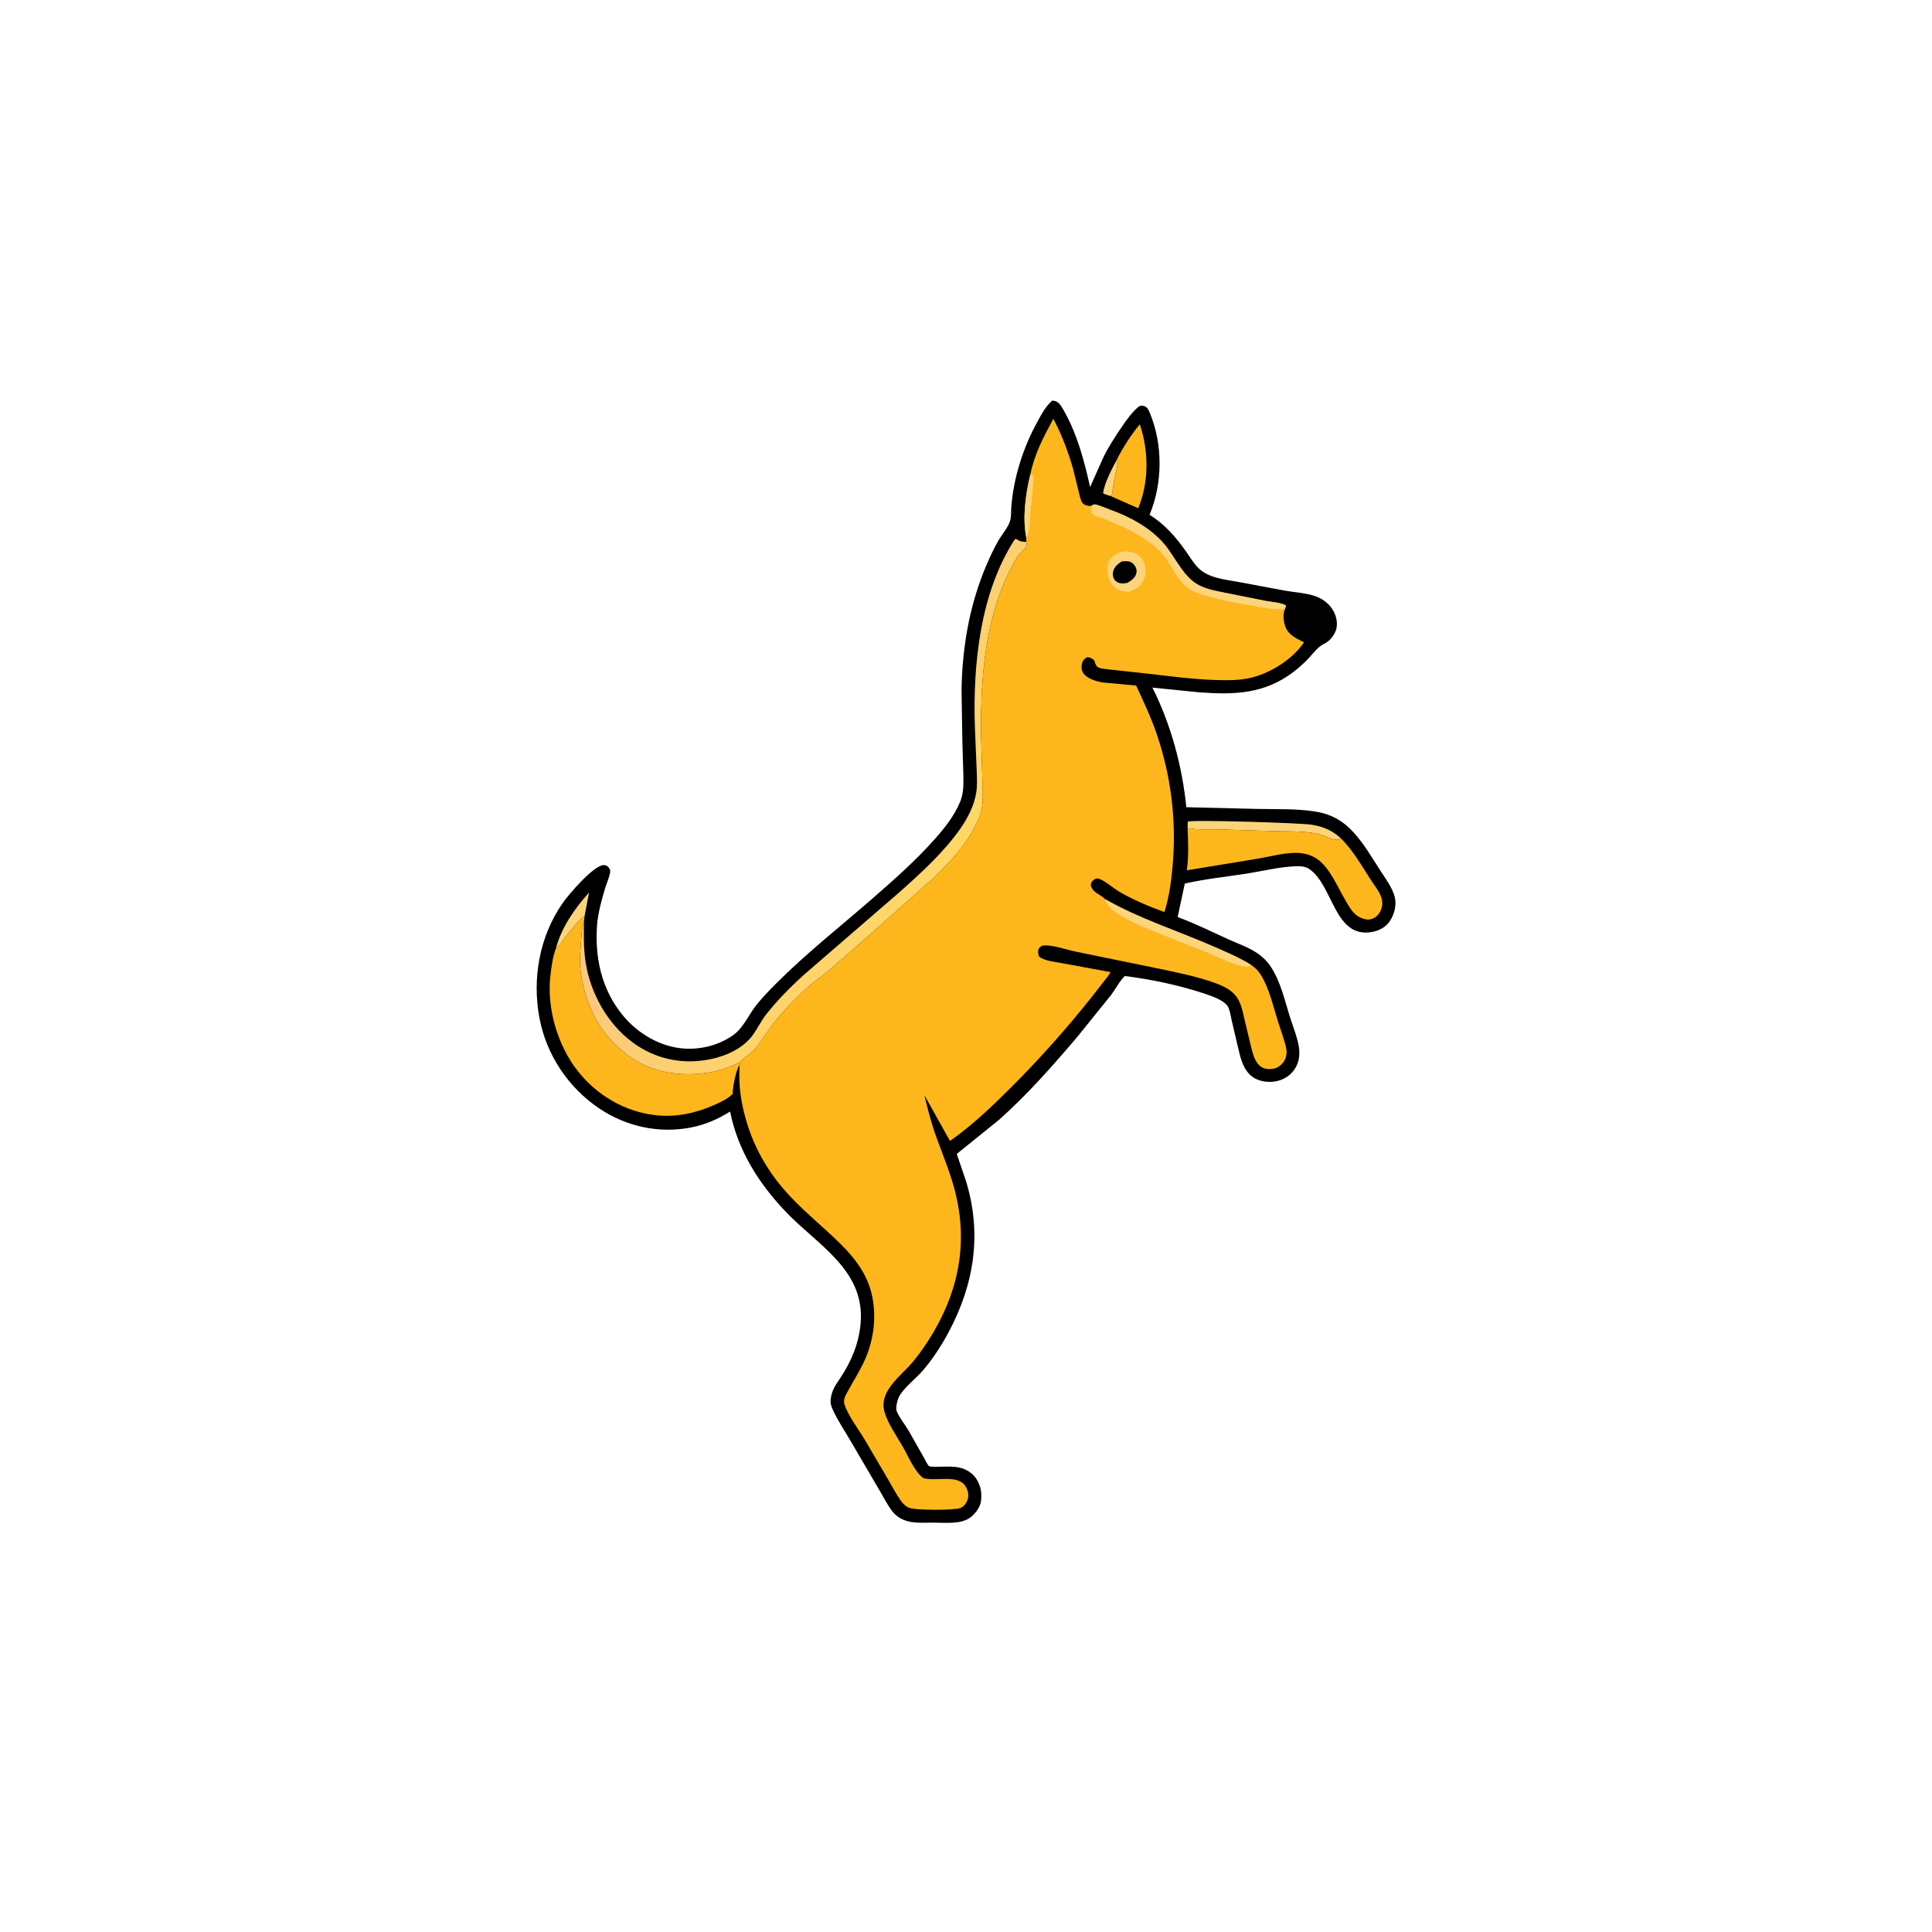
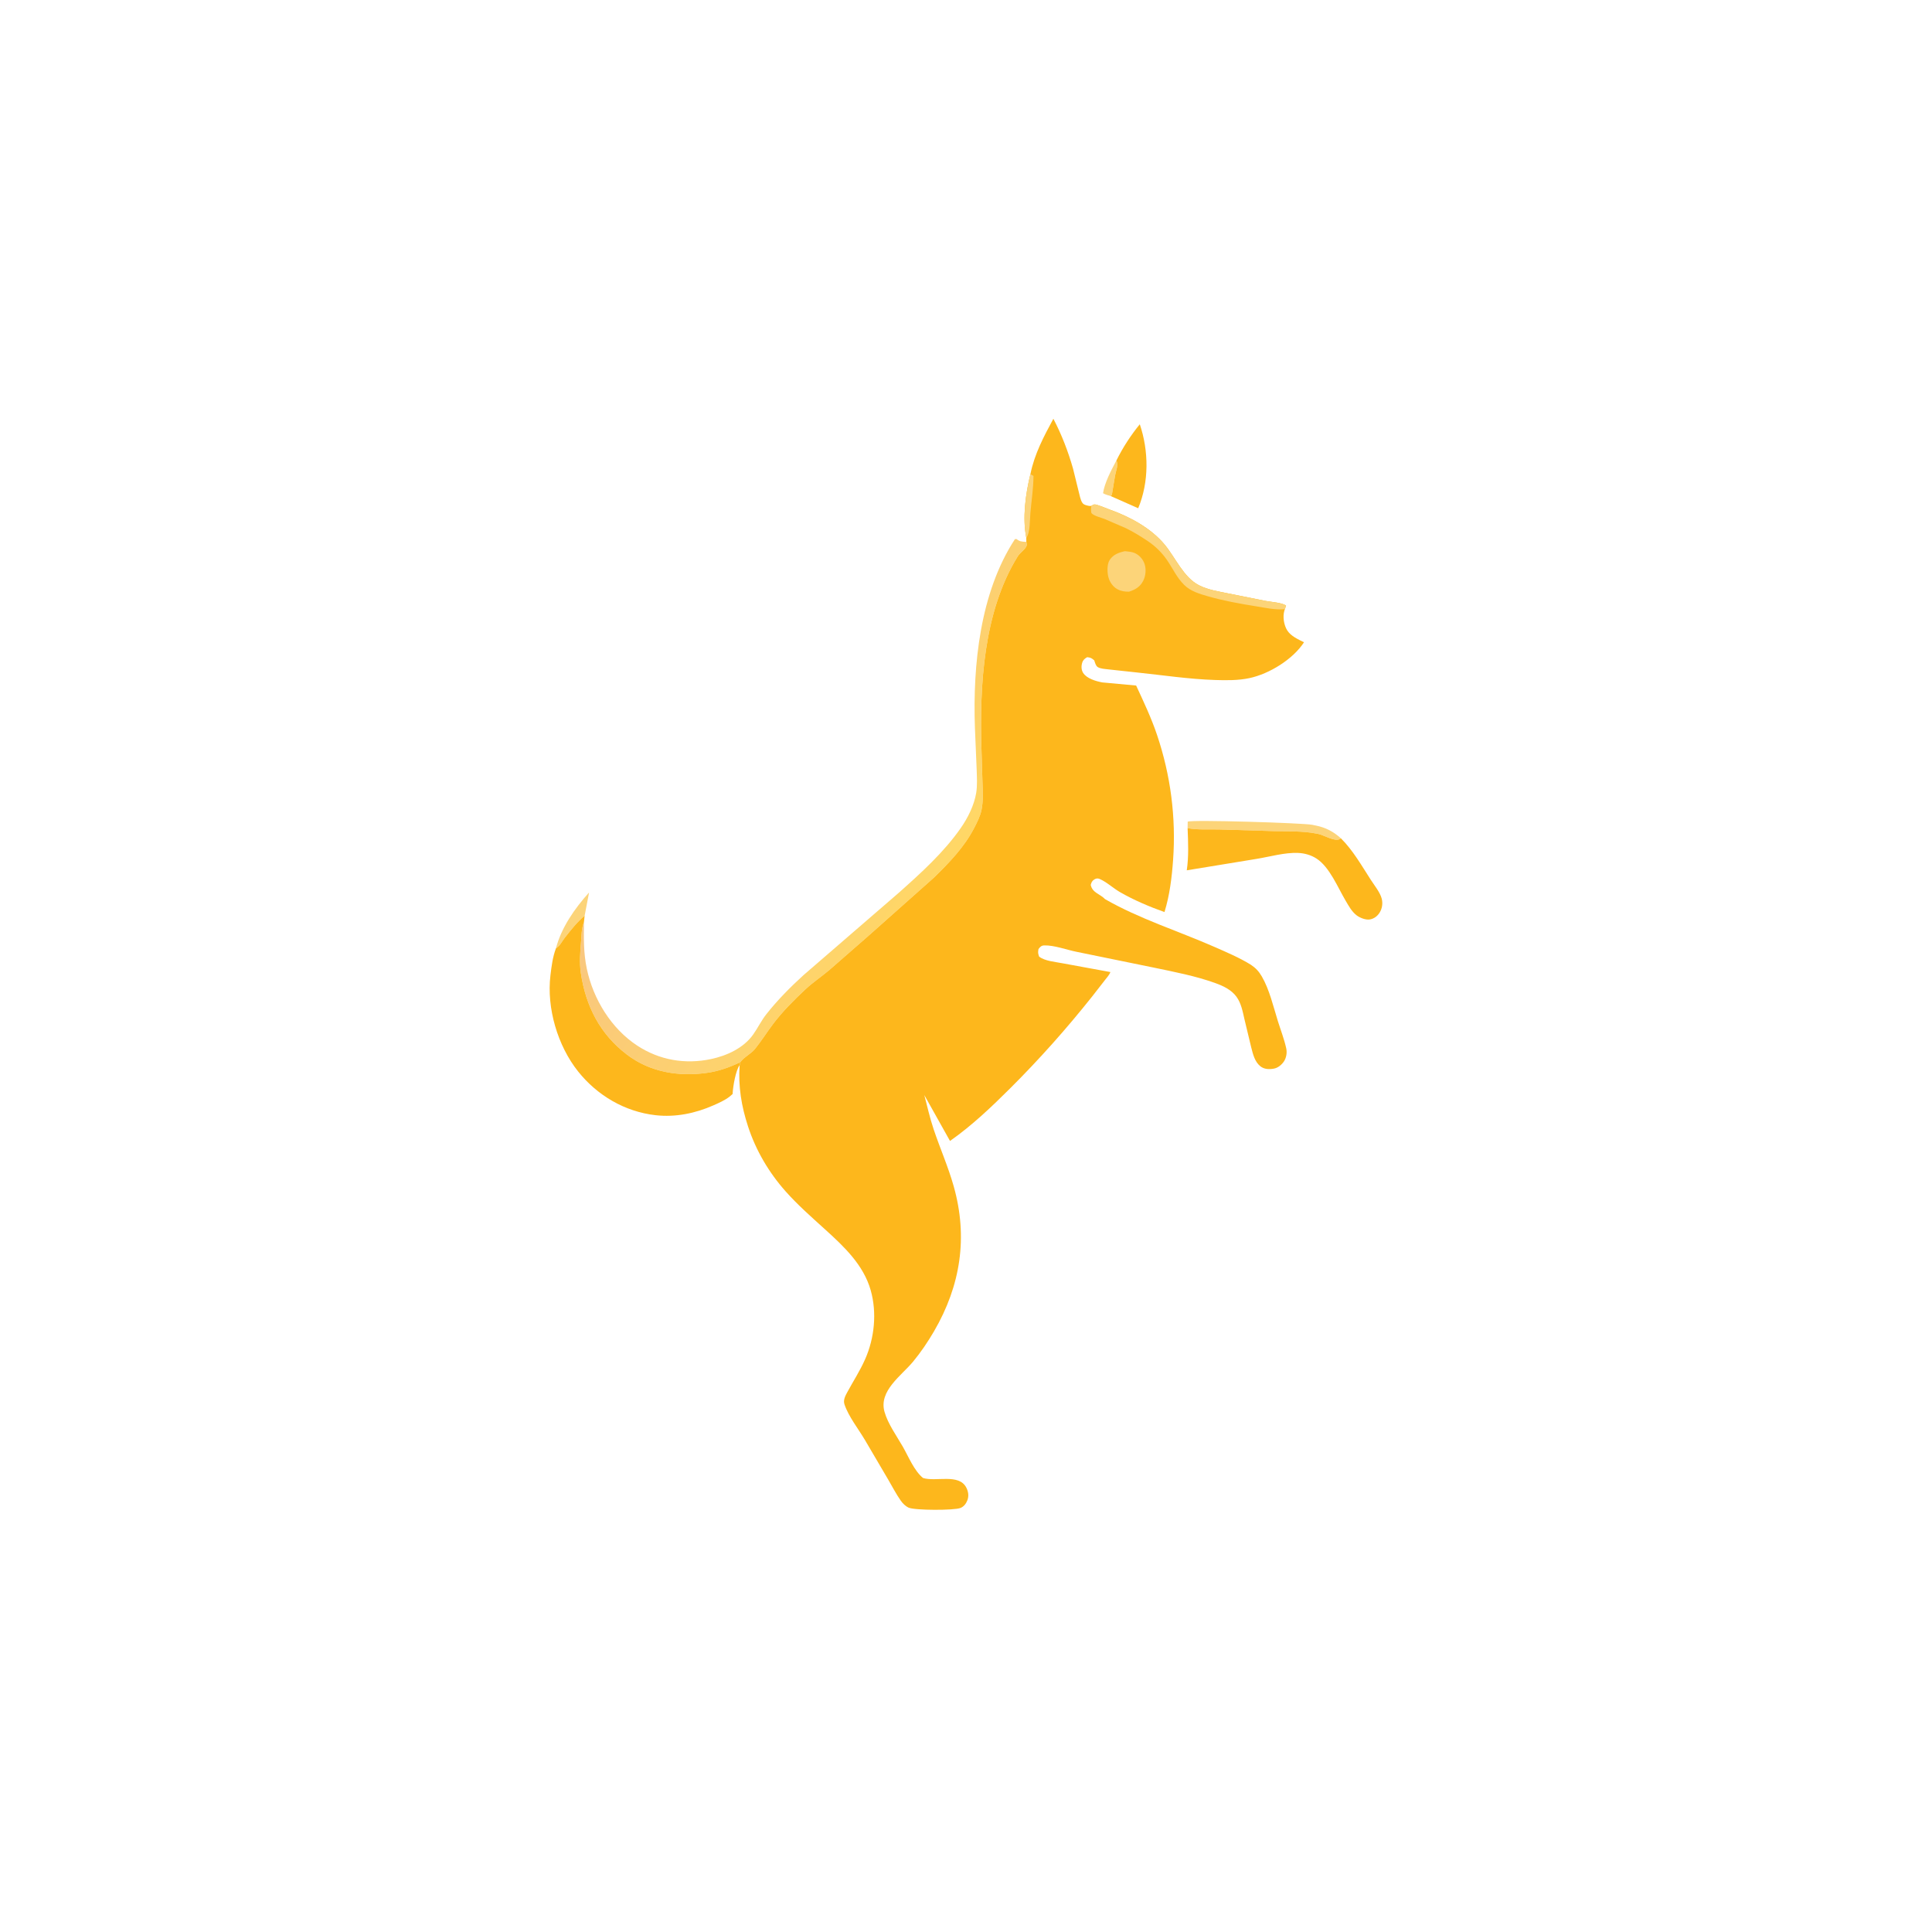
<svg xmlns="http://www.w3.org/2000/svg" version="1.1" style="display: block;" viewBox="0 0 2048 2048" width="1024" height="1024">
  <defs>
    <linearGradient id="Gradient1" gradientUnits="userSpaceOnUse" x1="997.897" y1="926.99" x2="769.541" y2="775.916">
      <stop class="stop0" offset="0" stop-opacity="1" stop-color="rgb(255,215,102)" />
      <stop class="stop1" offset="1" stop-opacity="1" stop-color="rgb(249,199,126)" />
    </linearGradient>
  </defs>
  <path transform="translate(0,0)" fill="rgb(255,255,255)" d="M 0 -0 L 2048 0 L 2048 2048 L -0 2048 L 0 -0 z" />
-   <path transform="translate(0,0)" fill="rgb(0,0,0)" d="M 1115.51 424.577 C 1117.06 424.839 1119.13 425.112 1120.5 425.964 C 1124.24 428.285 1126.93 433.822 1129.04 437.634 C 1142.45 461.957 1149.51 489.399 1155.57 516.307 L 1169.81 484.359 C 1175.11 473.565 1181.76 463.506 1188.45 453.534 C 1193.75 445.629 1200.07 436.689 1207.5 430.68 C 1209.9 429.95 1211.64 429.729 1214 430.889 C 1216.55 432.141 1217.75 435.112 1218.79 437.581 C 1232.84 471.079 1232.53 512.278 1218.62 545.644 C 1234.52 555.684 1246.42 569.182 1257.13 584.451 C 1261.46 590.62 1265.25 597.157 1270.68 602.454 C 1281.57 613.07 1299.42 614.355 1313.8 617.083 L 1362.2 626.136 C 1372.25 627.849 1382.8 628.414 1392.57 631.398 C 1401.7 634.185 1409.88 640.238 1414.18 648.922 C 1416.98 654.573 1418.29 662.37 1416.01 668.433 C 1414.02 673.737 1409.54 679.574 1404.41 682.037 C 1397.02 685.584 1393.33 691.138 1387.95 696.983 C 1383.03 702.33 1377.26 707.542 1371.5 711.975 C 1340.72 735.644 1308.69 736.67 1271.44 733.915 L 1221.61 728.886 C 1241.24 767.904 1253.21 812.318 1257.56 855.678 L 1332.76 857.493 C 1352.49 857.907 1373.51 857.12 1393 860.054 C 1401.22 861.292 1408.73 863.44 1416.07 867.389 C 1423.16 871.204 1429.3 876.305 1434.73 882.23 C 1445.56 894.042 1453.85 908.262 1462.47 921.704 C 1468.03 930.375 1475.98 940.791 1478.5 950.867 C 1480.66 959.504 1478.04 969.215 1473.24 976.487 C 1469.01 982.897 1461.81 986.596 1454.41 987.93 C 1414.15 995.187 1413.35 937.799 1387.46 920.925 C 1384.02 918.685 1379.39 918.124 1375.35 918.209 C 1357.56 918.582 1339.13 923.301 1321.53 926.065 C 1299.86 929.469 1277.29 931.677 1255.95 936.634 L 1248.35 972.104 C 1266.67 978.829 1284.32 987.606 1302.08 995.693 C 1311.98 1000.2 1322.82 1003.88 1331.95 1009.86 C 1337.41 1013.43 1342.52 1018.16 1346.25 1023.53 C 1357.47 1039.66 1361.96 1061.07 1367.89 1079.59 C 1371.14 1089.75 1375.8 1100.94 1377.09 1111.53 C 1377.54 1115.27 1377.42 1119.62 1376.63 1123.31 C 1375.04 1130.81 1370.28 1137.61 1363.85 1141.75 C 1356.25 1146.63 1346.75 1147.97 1338 1145.99 C 1318.45 1141.57 1315.43 1123.25 1311.5 1106.67 L 1305.45 1080.79 C 1304.56 1076.77 1303.43 1068.74 1300.64 1065.55 C 1295.58 1059.76 1285.25 1056.15 1278.02 1053.7 C 1251.09 1044.57 1220.53 1038.16 1192.33 1034.61 C 1187.03 1039.68 1182.48 1048.57 1177.84 1054.67 L 1142.11 1099 C 1115.93 1129.8 1089.02 1160.38 1058.75 1187.27 L 1014.21 1223.21 L 1024.17 1252.52 C 1040.95 1307.79 1032.76 1360.99 1005.94 1411.5 C 998.029 1426.39 988.269 1441.51 977.083 1454.12 C 969.776 1462.36 958.057 1471.03 952.976 1480.68 C 951.275 1483.91 949.141 1492.53 950.518 1495.83 C 953.418 1502.8 959.144 1509.86 963.067 1516.4 L 979.249 1544.91 C 980.322 1546.84 983.172 1552.92 984.897 1554.17 C 986.11 1555.05 991.447 1554.77 993.107 1554.8 C 1002.93 1554.96 1013.68 1553.45 1022.84 1557.59 C 1030.05 1560.85 1035.04 1566 1037.91 1573.4 L 1038.5 1574.99 C 1040.43 1580.12 1040.6 1586.21 1039.83 1591.63 C 1038.94 1597.93 1033.62 1604.82 1028.64 1608.54 C 1018.52 1616.1 1001.89 1614.04 989.806 1614.05 C 982.482 1614.05 974.618 1614.54 967.368 1613.58 C 958.85 1612.46 951.181 1608.92 945.89 1602.05 C 940.382 1594.89 936.277 1586.44 931.642 1578.69 L 902.206 1528.4 C 895.728 1517.04 888.024 1506.08 882.699 1494.12 C 880.968 1490.23 880.012 1487.18 880.617 1482.9 L 880.842 1481.5 C 882.191 1472.77 886.213 1467.57 890.914 1460.5 C 902.442 1443.15 910.328 1424.24 912.249 1403.37 C 917.499 1346.36 866.938 1320.19 832.914 1284.5 C 804.186 1254.37 782.199 1219.41 773.929 1178.28 C 761.098 1186.3 747.953 1192.09 733.051 1195.07 C 698.867 1201.92 663.736 1194.27 635 1174.86 C 602.335 1152.8 579.075 1117.93 571.814 1078.99 C 563.974 1036.95 571.896 992.614 596.43 957.318 C 602.903 948.006 628.408 918.352 639.259 917.08 C 641.515 916.815 643.761 917.649 645.184 919.5 C 645.421 919.809 646.714 921.913 646.797 922.5 C 647.35 926.414 643.309 935.695 642.076 939.645 C 639.247 948.706 636.756 957.705 634.836 967 L 633.314 976 C 629.719 1012.95 636.912 1048.82 661.32 1077.65 C 676.853 1096 700.179 1109.62 724.406 1111.45 C 742.777 1112.83 761.635 1108.11 776.802 1097.57 C 787.863 1089.88 793.074 1076.62 801.179 1066.2 C 807.837 1057.65 815.454 1049.88 823.101 1042.21 C 854.822 1010.43 889.631 983.17 923.375 953.731 C 946.28 933.748 969.56 913.394 989.82 890.687 C 1000.72 878.471 1011.61 865.115 1017.84 849.807 C 1021.83 840.012 1021.35 830.252 1021.17 819.926 L 1020.17 786.908 L 1019.27 731.903 C 1019.53 710.214 1021.57 688.387 1025.43 667.047 C 1029.72 643.312 1036.61 620.204 1046.09 598.024 C 1049.67 589.661 1053.62 581.375 1058.1 573.451 C 1061.74 567.003 1069.18 558.573 1070.94 551.5 C 1072.02 547.184 1071.65 542.342 1071.98 537.918 C 1074.36 506.314 1084.63 474.32 1099.9 446.64 C 1104.26 438.736 1108.58 430.523 1115.51 424.577 z" />
  <path transform="translate(0,0)" fill="rgb(252,212,121)" d="M 1183.48 488.045 C 1185.69 493.257 1183.05 498.575 1182.03 504 L 1178.62 524.5 L 1177.25 525.796 C 1174.51 524.981 1171.74 524.329 1169.28 522.824 C 1170.81 511.799 1178.24 497.895 1183.48 488.045 z" />
  <path transform="translate(0,0)" fill="rgb(252,212,121)" d="M 589.34 1005.22 C 595.133 983.051 609.322 962.854 624.447 946.061 L 619.74 970.72 C 611.841 977.264 605.092 985.92 598.764 993.952 C 595.745 997.785 593.661 1002.71 589.34 1005.22 z" />
  <path transform="translate(0,0)" fill="rgb(252,212,121)" d="M 1258.91 877.865 L 1259.02 871 C 1262.51 868.705 1381.74 872.357 1391.23 874.35 L 1393 874.742 L 1394.92 875.12 C 1405.36 877.232 1413.56 881.553 1421.38 888.616 L 1420.33 889.363 C 1415.16 892.636 1403.62 885.281 1397.37 884.009 L 1395.5 883.646 C 1381.02 880.742 1364.75 881.408 1349.93 881.006 L 1291.88 879.258 C 1281.13 879.051 1269.48 879.877 1258.91 877.865 z" />
  <path transform="translate(0,0)" fill="rgb(253,183,28)" d="M 1183.48 488.045 C 1190.14 474.583 1198.71 461.343 1208.23 449.741 C 1217.81 478.013 1218.13 511.015 1206.53 538.763 L 1177.25 525.796 L 1178.62 524.5 L 1182.03 504 C 1183.05 498.575 1185.69 493.257 1183.48 488.045 z" />
  <path transform="translate(0,0)" fill="rgb(253,183,28)" d="M 1258.91 877.865 C 1269.48 879.877 1281.13 879.051 1291.88 879.258 L 1349.93 881.006 C 1364.75 881.408 1381.02 880.742 1395.5 883.646 L 1397.37 884.009 C 1403.62 885.281 1415.16 892.636 1420.33 889.363 L 1421.38 888.616 C 1434.13 901.221 1443.48 917.766 1453.17 932.749 C 1456.86 938.462 1463.06 946.099 1464.7 952.683 C 1465.93 957.615 1465.22 962.818 1462.61 967.15 C 1460.31 970.978 1456.77 973.78 1452.32 974.622 C 1447.83 975.473 1441.41 972.907 1437.92 970.181 C 1432.79 966.187 1429.59 960.13 1426.34 954.643 C 1418.04 940.615 1409.42 919.113 1395.58 910.131 C 1389.76 906.356 1382.92 904.438 1376.02 904.144 C 1361.93 903.543 1346.12 908.152 1332.18 910.424 L 1258.03 922.58 C 1260.21 907.824 1259.48 892.709 1258.91 877.865 z" />
  <path transform="translate(0,0)" fill="url(#Gradient1)" d="M 618.991 977.592 C 618.84 994.728 618.495 1010.04 622.066 1027 C 628.821 1059.09 647.95 1090.37 675.657 1108.49 C 699.157 1123.85 726.336 1128.43 753.658 1122.66 C 770.473 1119.11 788.171 1111.03 798.381 1096.65 C 803.341 1089.67 806.945 1081.95 812.298 1075.17 C 823.992 1060.35 837.661 1046.5 851.607 1033.81 L 953.04 946.116 C 976.366 925.317 1000.54 903.49 1018.5 877.688 C 1025.99 866.927 1032.73 853.441 1034.83 840.383 C 1036.14 832.192 1035.52 823.65 1035.29 815.383 L 1033.44 771 C 1031.16 704.815 1038.88 628.099 1075.88 571.5 L 1077.6 571.405 C 1080.64 573.919 1082.67 574.071 1086.58 574.362 L 1087.96 574.449 C 1088.55 576.83 1088.81 578.161 1087.32 580.3 C 1084.86 583.821 1081.03 586.21 1078.7 589.977 C 1042.51 648.58 1038.34 726.568 1040.38 793.607 L 1041.48 829.649 C 1041.81 839.253 1042.39 848.979 1040.46 858.473 C 1039.09 865.219 1035.74 871.708 1032.61 877.776 C 1022.16 898.031 1006.13 914.514 990.004 930.317 L 920.632 991.98 L 878.912 1028.45 C 870.6 1035.41 861.59 1041.43 853.643 1048.87 C 841.654 1060.08 829.358 1072.37 819.463 1085.5 C 812.923 1094.18 807.119 1103.47 800.291 1111.94 C 796.081 1117.15 788.322 1120.79 784.826 1125.91 C 773.45 1131.35 762.172 1135.43 749.614 1137.23 C 719.586 1141.52 689.194 1136.63 664.615 1117.96 C 635.995 1096.22 620.949 1066.48 615.731 1031.5 C 614.087 1020.48 615.005 1009.53 615.931 998.5 C 616.527 991.403 616.33 984.307 618.991 977.592 z" />
  <path transform="translate(0,0)" fill="rgb(253,183,28)" d="M 589.34 1005.22 C 593.661 1002.71 595.745 997.785 598.764 993.952 C 605.092 985.92 611.841 977.264 619.74 970.72 L 618.991 977.592 C 616.33 984.307 616.527 991.403 615.931 998.5 C 615.005 1009.53 614.087 1020.48 615.731 1031.5 C 620.949 1066.48 635.995 1096.22 664.615 1117.96 C 689.194 1136.63 719.586 1141.52 749.614 1137.23 C 762.172 1135.43 773.45 1131.35 784.826 1125.91 L 784.021 1129.06 C 779.827 1134.99 777.12 1151.2 776.682 1158.45 L 776.631 1159.68 L 773.149 1162.65 C 768.279 1166.4 761.992 1169.18 756.383 1171.66 C 737.063 1180.21 716.059 1184.53 694.958 1182.16 C 662.492 1178.52 633.173 1161.3 612.898 1135.9 C 591.11 1108.6 579.326 1068.67 583.494 1033.85 C 584.65 1024.19 585.887 1014.35 589.34 1005.22 z" />
  <path transform="translate(0,0)" fill="rgb(253,183,28)" d="M 1092.28 502.581 C 1096.58 481.275 1106.39 462.821 1116.62 443.904 C 1125.41 460.689 1132.28 478.563 1137.47 496.782 L 1143.57 521.57 C 1144.45 524.966 1145.27 529.51 1147.01 532.5 C 1148.23 534.597 1149.82 535.108 1152.02 535.747 C 1153.66 536.225 1155.03 536.487 1156.74 536.268 C 1157.83 535.749 1158.8 534.849 1160 534.711 C 1162.64 534.407 1172.77 538.889 1175.79 539.957 C 1197.27 547.564 1219.83 559.55 1234.6 577.32 C 1246 591.041 1254.5 611.874 1270.81 620.316 C 1280.26 625.211 1291.69 626.97 1302 629.063 L 1341.89 637.055 C 1346.71 637.976 1359.67 638.906 1363.25 642 L 1362.01 645.738 L 1361.47 647.369 C 1359.57 653.762 1360.99 662.712 1364.55 668.295 C 1368.41 674.332 1376.09 677.757 1382.31 680.839 C 1370.51 698.946 1345.6 714.295 1324.5 718.824 C 1312.71 721.355 1300.06 721.218 1288.06 720.83 C 1260.26 719.931 1232.36 715.685 1204.7 712.796 L 1174.8 709.562 C 1171.39 709.12 1166.46 708.949 1163.58 707.082 C 1161.51 705.74 1160.72 702.287 1159.94 700 C 1156.96 697.558 1156.52 697.182 1152.5 696.628 C 1149.91 698.065 1148.11 699.548 1147.19 702.5 C 1146.1 706.004 1146.16 710.065 1148.13 713.233 C 1151.93 719.328 1161.94 722.206 1168.59 723.402 L 1204.35 726.694 C 1212.33 743.881 1220.44 761.042 1226.51 779.029 C 1240.94 821.84 1246.76 866.607 1243.52 911.678 C 1242.19 930.206 1239.9 949.028 1234.4 966.829 C 1218.35 961.111 1202.01 954.192 1187.23 945.684 C 1180.14 941.599 1173.01 934.879 1165.66 931.732 C 1163.66 930.874 1161.91 931.089 1160.05 932.237 C 1157.61 933.735 1156.97 935.401 1156.21 938 C 1157.92 946.519 1166.27 947.6 1171.33 953.084 C 1207.78 974.02 1248.72 986.786 1287.19 1003.68 C 1300.16 1009.38 1313.94 1015.21 1325.99 1022.68 C 1331.05 1026.08 1334.46 1029.69 1337.53 1034.99 C 1345.67 1049 1349.77 1066.88 1354.56 1082.29 C 1357.53 1091.85 1361.34 1101.53 1363.47 1111.31 C 1364.48 1115.94 1363.58 1121.48 1360.85 1125.41 C 1358.46 1128.84 1354.67 1131.96 1350.5 1132.76 C 1345.49 1133.72 1340.01 1133.55 1335.95 1130.22 C 1329.94 1125.28 1328.19 1117.35 1326.32 1110.17 L 1319.14 1080.29 C 1317.27 1072.09 1315.72 1063.45 1310.66 1056.52 C 1305.37 1049.28 1296.73 1045.17 1288.5 1042.19 C 1267.48 1034.57 1244.84 1030.26 1222.98 1025.69 L 1140.96 1008.91 C 1130.82 1006.86 1117.2 1001.83 1107 1002.18 C 1103.76 1002.29 1102.78 1003.66 1100.85 1006 C 1100.18 1009.8 1100.32 1010.53 1101.5 1014.01 C 1107.37 1018.77 1118.82 1019.63 1126.23 1021.1 L 1177.05 1030.42 C 1176 1033.5 1173.12 1036.5 1171.13 1039.11 L 1157.65 1056.42 C 1130.51 1090.53 1102.08 1122.49 1071.22 1153.27 C 1051.24 1173.2 1030.23 1193.23 1007.05 1209.46 L 979.819 1160.83 C 982.965 1172.9 985.726 1185.23 989.697 1197.06 C 996.507 1217.34 1005.14 1236.84 1010.97 1257.5 C 1026.22 1311.53 1018.32 1362.67 990.159 1411.13 C 983.66 1422.31 976.063 1433.56 967.816 1443.5 C 955.52 1458.31 931.346 1474.33 937.595 1496.54 C 941.182 1509.29 950.522 1522.18 957.1 1533.67 C 963.025 1544.03 969.155 1559.29 978.5 1566.75 C 992.159 1571.01 1016.47 1561.71 1024.29 1576.87 C 1026.48 1581.12 1027.19 1585.73 1025.49 1590.26 C 1024.14 1593.87 1021.79 1597.03 1018.15 1598.5 C 1011.48 1601.2 969.654 1601.13 963.203 1598.17 C 959.83 1596.62 956.986 1593.8 954.877 1590.8 C 949.895 1583.7 945.814 1575.73 941.421 1568.25 L 917.04 1526.74 C 910.034 1514.8 899.454 1501.58 895.154 1488.62 C 893.683 1484.18 895.963 1479.81 898.066 1475.93 C 904.417 1464.23 911.576 1453.21 917.002 1441 C 926.991 1418.52 929.721 1391.54 922.996 1367.79 C 915.368 1340.85 894.72 1321.41 874.638 1303.23 C 860.373 1290.31 845.741 1277.45 832.928 1263.06 C 815.066 1242.99 801.269 1219.57 792.936 1194.03 C 785.93 1172.56 782.484 1151.73 784.021 1129.06 L 784.826 1125.91 C 788.322 1120.79 796.081 1117.15 800.291 1111.94 C 807.119 1103.47 812.923 1094.18 819.463 1085.5 C 829.358 1072.37 841.654 1060.08 853.643 1048.87 C 861.59 1041.43 870.6 1035.41 878.912 1028.45 L 920.632 991.98 L 990.004 930.317 C 1006.13 914.514 1022.16 898.031 1032.61 877.776 C 1035.74 871.708 1039.09 865.219 1040.46 858.473 C 1042.39 848.979 1041.81 839.253 1041.48 829.649 L 1040.38 793.607 C 1038.34 726.568 1042.51 648.58 1078.7 589.977 C 1081.03 586.21 1084.86 583.821 1087.32 580.3 C 1088.81 578.161 1088.55 576.83 1087.96 574.449 L 1087.91 570.152 C 1083.66 548.901 1087.17 523.376 1092.28 502.581 z" />
  <path transform="translate(0,0)" fill="rgb(252,212,121)" d="M 1092.28 502.581 L 1095.53 504.5 C 1095.48 517.602 1093.39 530.829 1092.24 543.884 C 1091.61 551.064 1092.17 564.41 1087.91 570.152 C 1083.66 548.901 1087.17 523.376 1092.28 502.581 z" />
-   <path transform="translate(0,0)" fill="rgb(252,212,121)" d="M 1171.33 953.084 C 1207.78 974.02 1248.72 986.786 1287.19 1003.68 C 1300.16 1009.38 1313.94 1015.21 1325.99 1022.68 C 1324.86 1023.72 1324.63 1024.23 1323.06 1024.55 C 1314.06 1026.33 1285.47 1011.84 1275.5 1007.99 L 1220.1 986.157 C 1207.93 981.005 1195.38 975.677 1184.36 968.303 C 1178.9 964.651 1172.63 959.732 1171.33 953.084 z" />
  <path transform="translate(0,0)" fill="rgb(252,212,121)" d="M 1192.49 584.276 C 1195.71 584.644 1199.48 584.873 1202.5 586.098 C 1207.47 588.115 1211.62 592.741 1213.3 597.836 C 1215.11 603.322 1214.54 610.364 1211.94 615.5 C 1208.58 622.137 1203.65 624.972 1196.8 627.215 C 1192.49 627.225 1188.57 626.725 1184.69 624.704 C 1179.94 622.23 1176.36 617.147 1174.99 612.017 C 1173.62 606.871 1173.31 598.088 1176.34 593.502 C 1180.14 587.75 1186.12 585.654 1192.49 584.276 z" />
-   <path transform="translate(0,0)" fill="rgb(0,0,0)" d="M 1189.15 595.061 L 1193.86 594.864 C 1197.2 594.85 1199.85 595.94 1202.07 598.5 C 1204.07 600.81 1205.29 604.071 1204.7 607.123 C 1203.65 612.542 1199.63 615.07 1195.24 617.787 C 1192.72 618.324 1190.32 618.661 1187.75 618.276 C 1185.34 617.917 1183.02 616.656 1181.58 614.674 C 1179.84 612.275 1179.26 609.375 1179.87 606.455 C 1181.04 600.805 1184.6 598.17 1189.15 595.061 z" />
  <path transform="translate(0,0)" fill="rgb(252,212,121)" d="M 1156.74 536.268 C 1157.83 535.749 1158.8 534.849 1160 534.711 C 1162.64 534.407 1172.77 538.889 1175.79 539.957 C 1197.27 547.564 1219.83 559.55 1234.6 577.32 C 1246 591.041 1254.5 611.874 1270.81 620.316 C 1280.26 625.211 1291.69 626.97 1302 629.063 L 1341.89 637.055 C 1346.71 637.976 1359.67 638.906 1363.25 642 L 1362.01 645.738 C 1352.12 646.804 1340.81 644.187 1331.01 642.632 C 1314.01 639.936 1297 636.83 1280.44 632.098 C 1271.49 629.542 1262.13 626.776 1255.34 620.086 C 1247.35 612.222 1243.22 602.578 1236.97 593.524 C 1231.69 585.857 1224.55 578.814 1216.8 573.657 C 1209.36 568.701 1201.52 563.797 1193.46 559.878 L 1170.86 550.131 C 1167 548.64 1160.37 547.114 1157.39 544.367 C 1155.97 543.054 1156.72 538.256 1156.74 536.268 z" />
</svg>